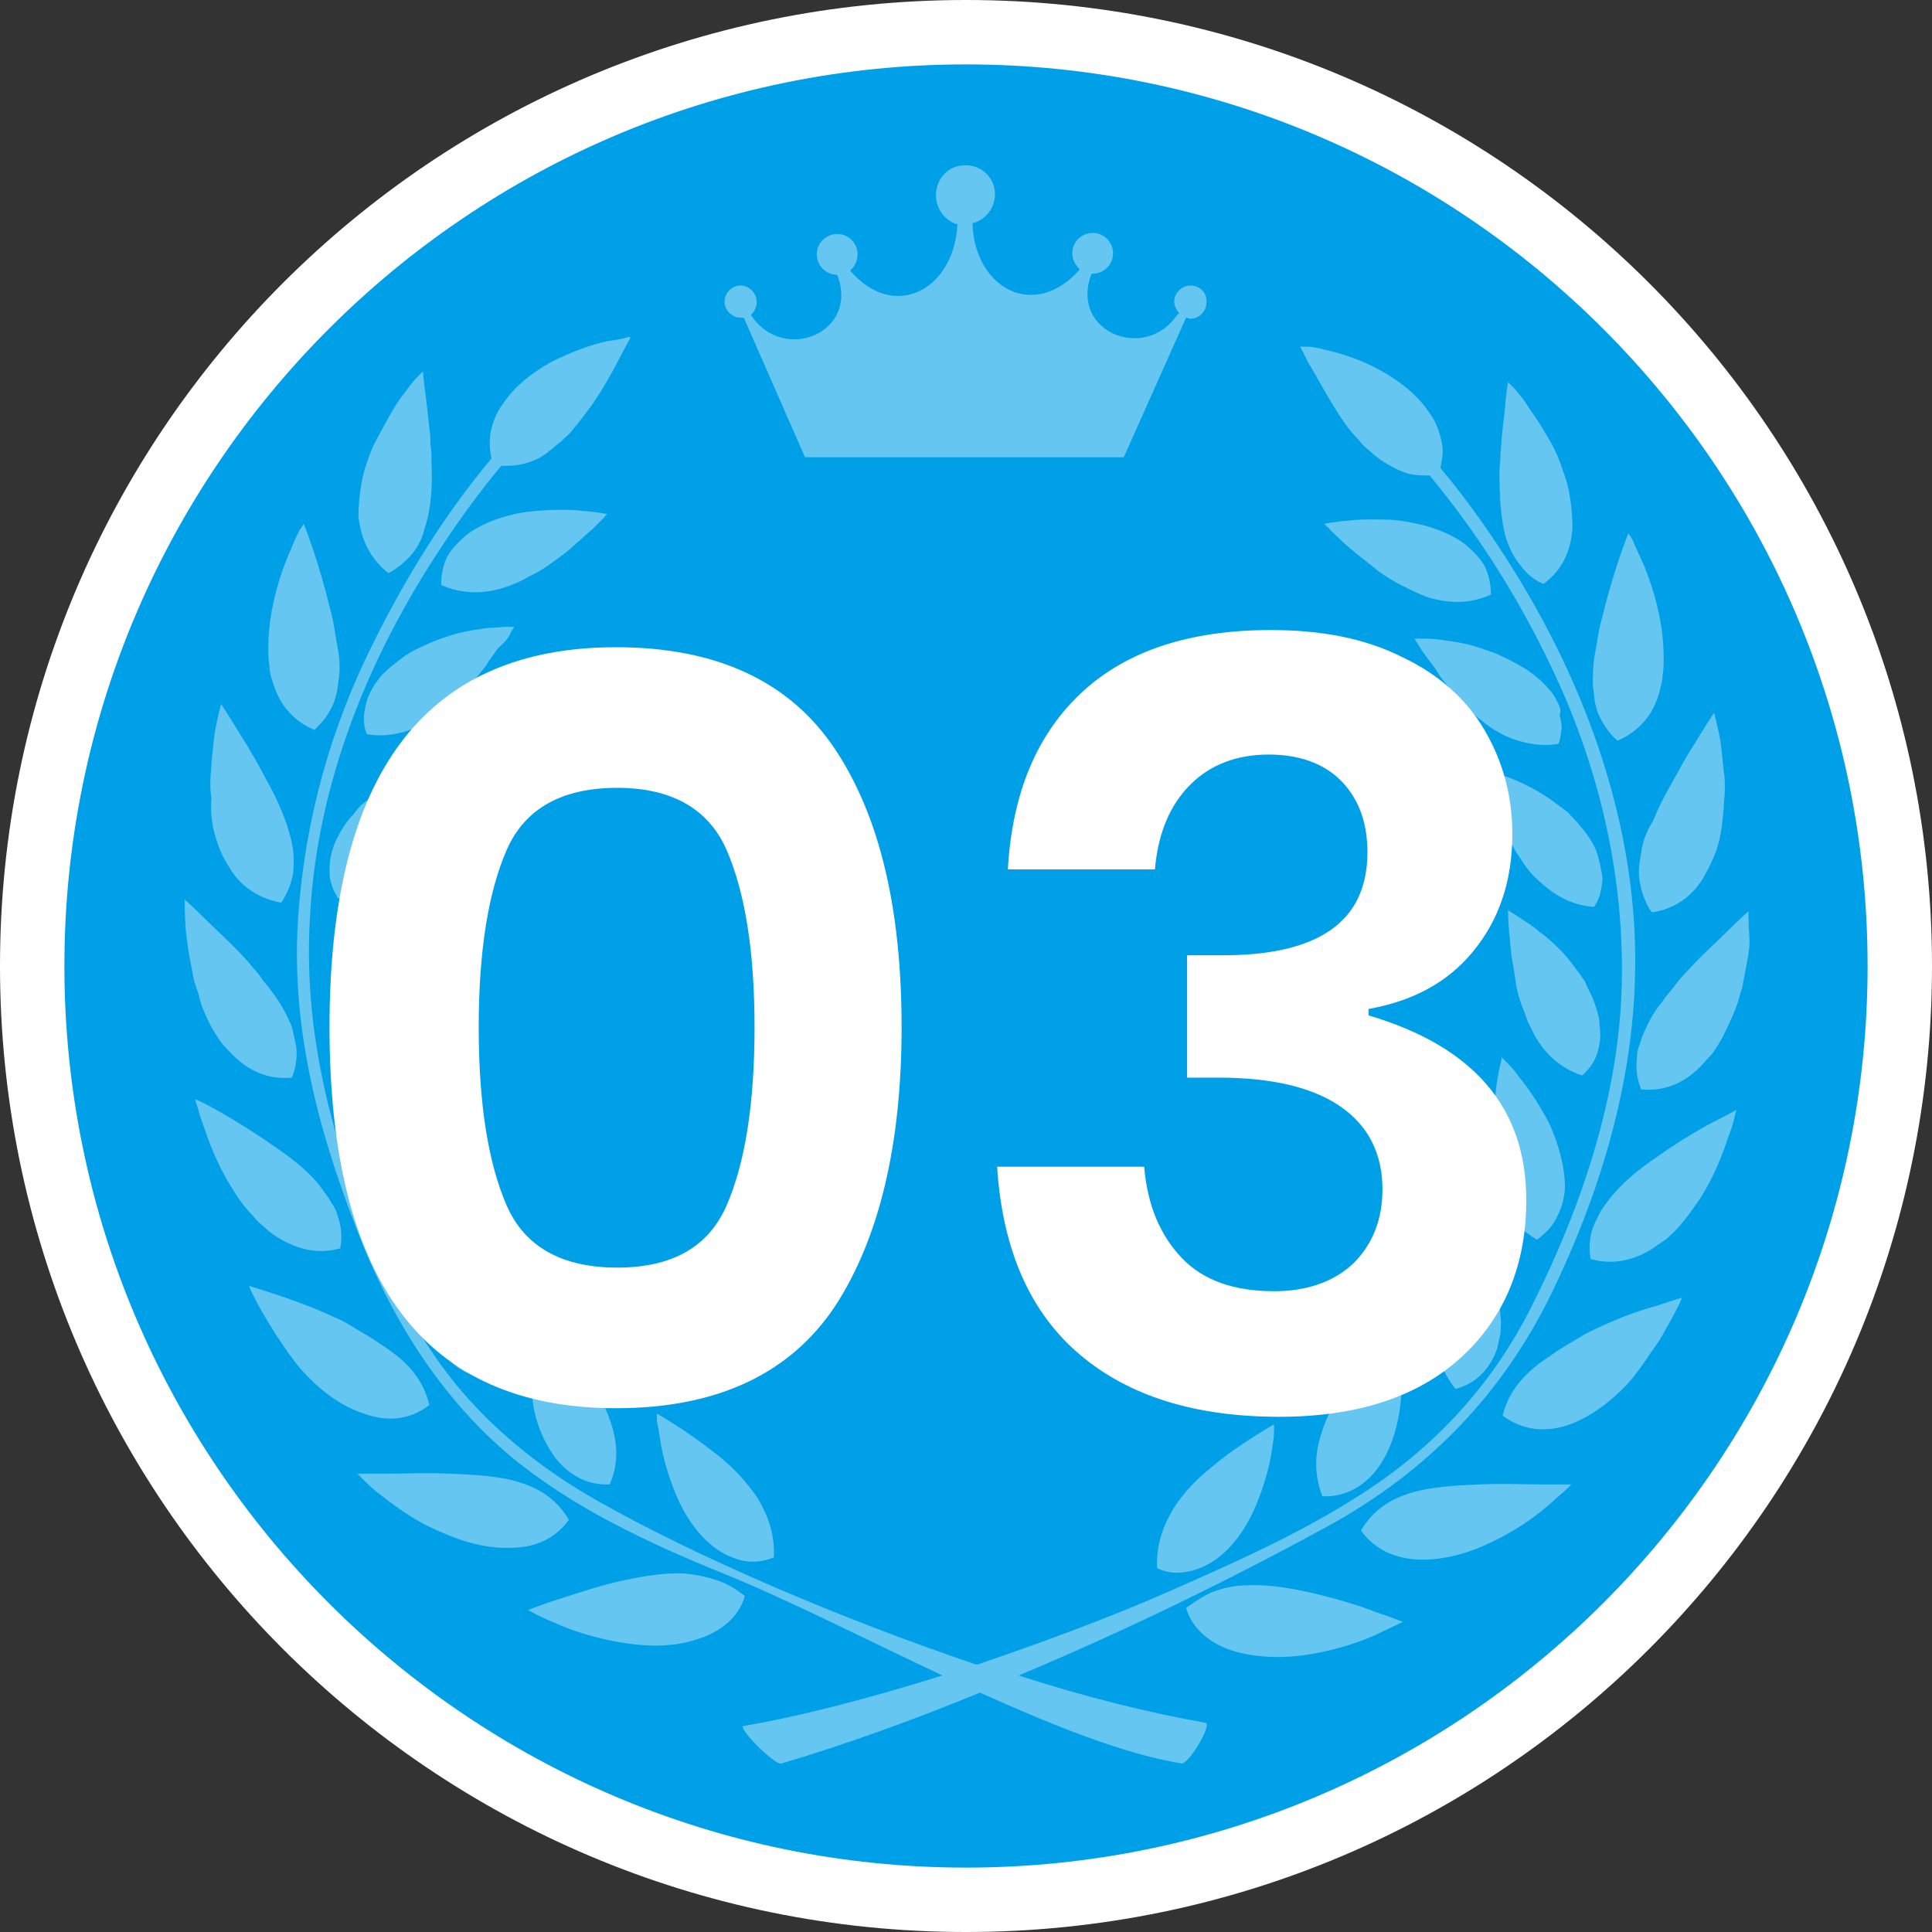
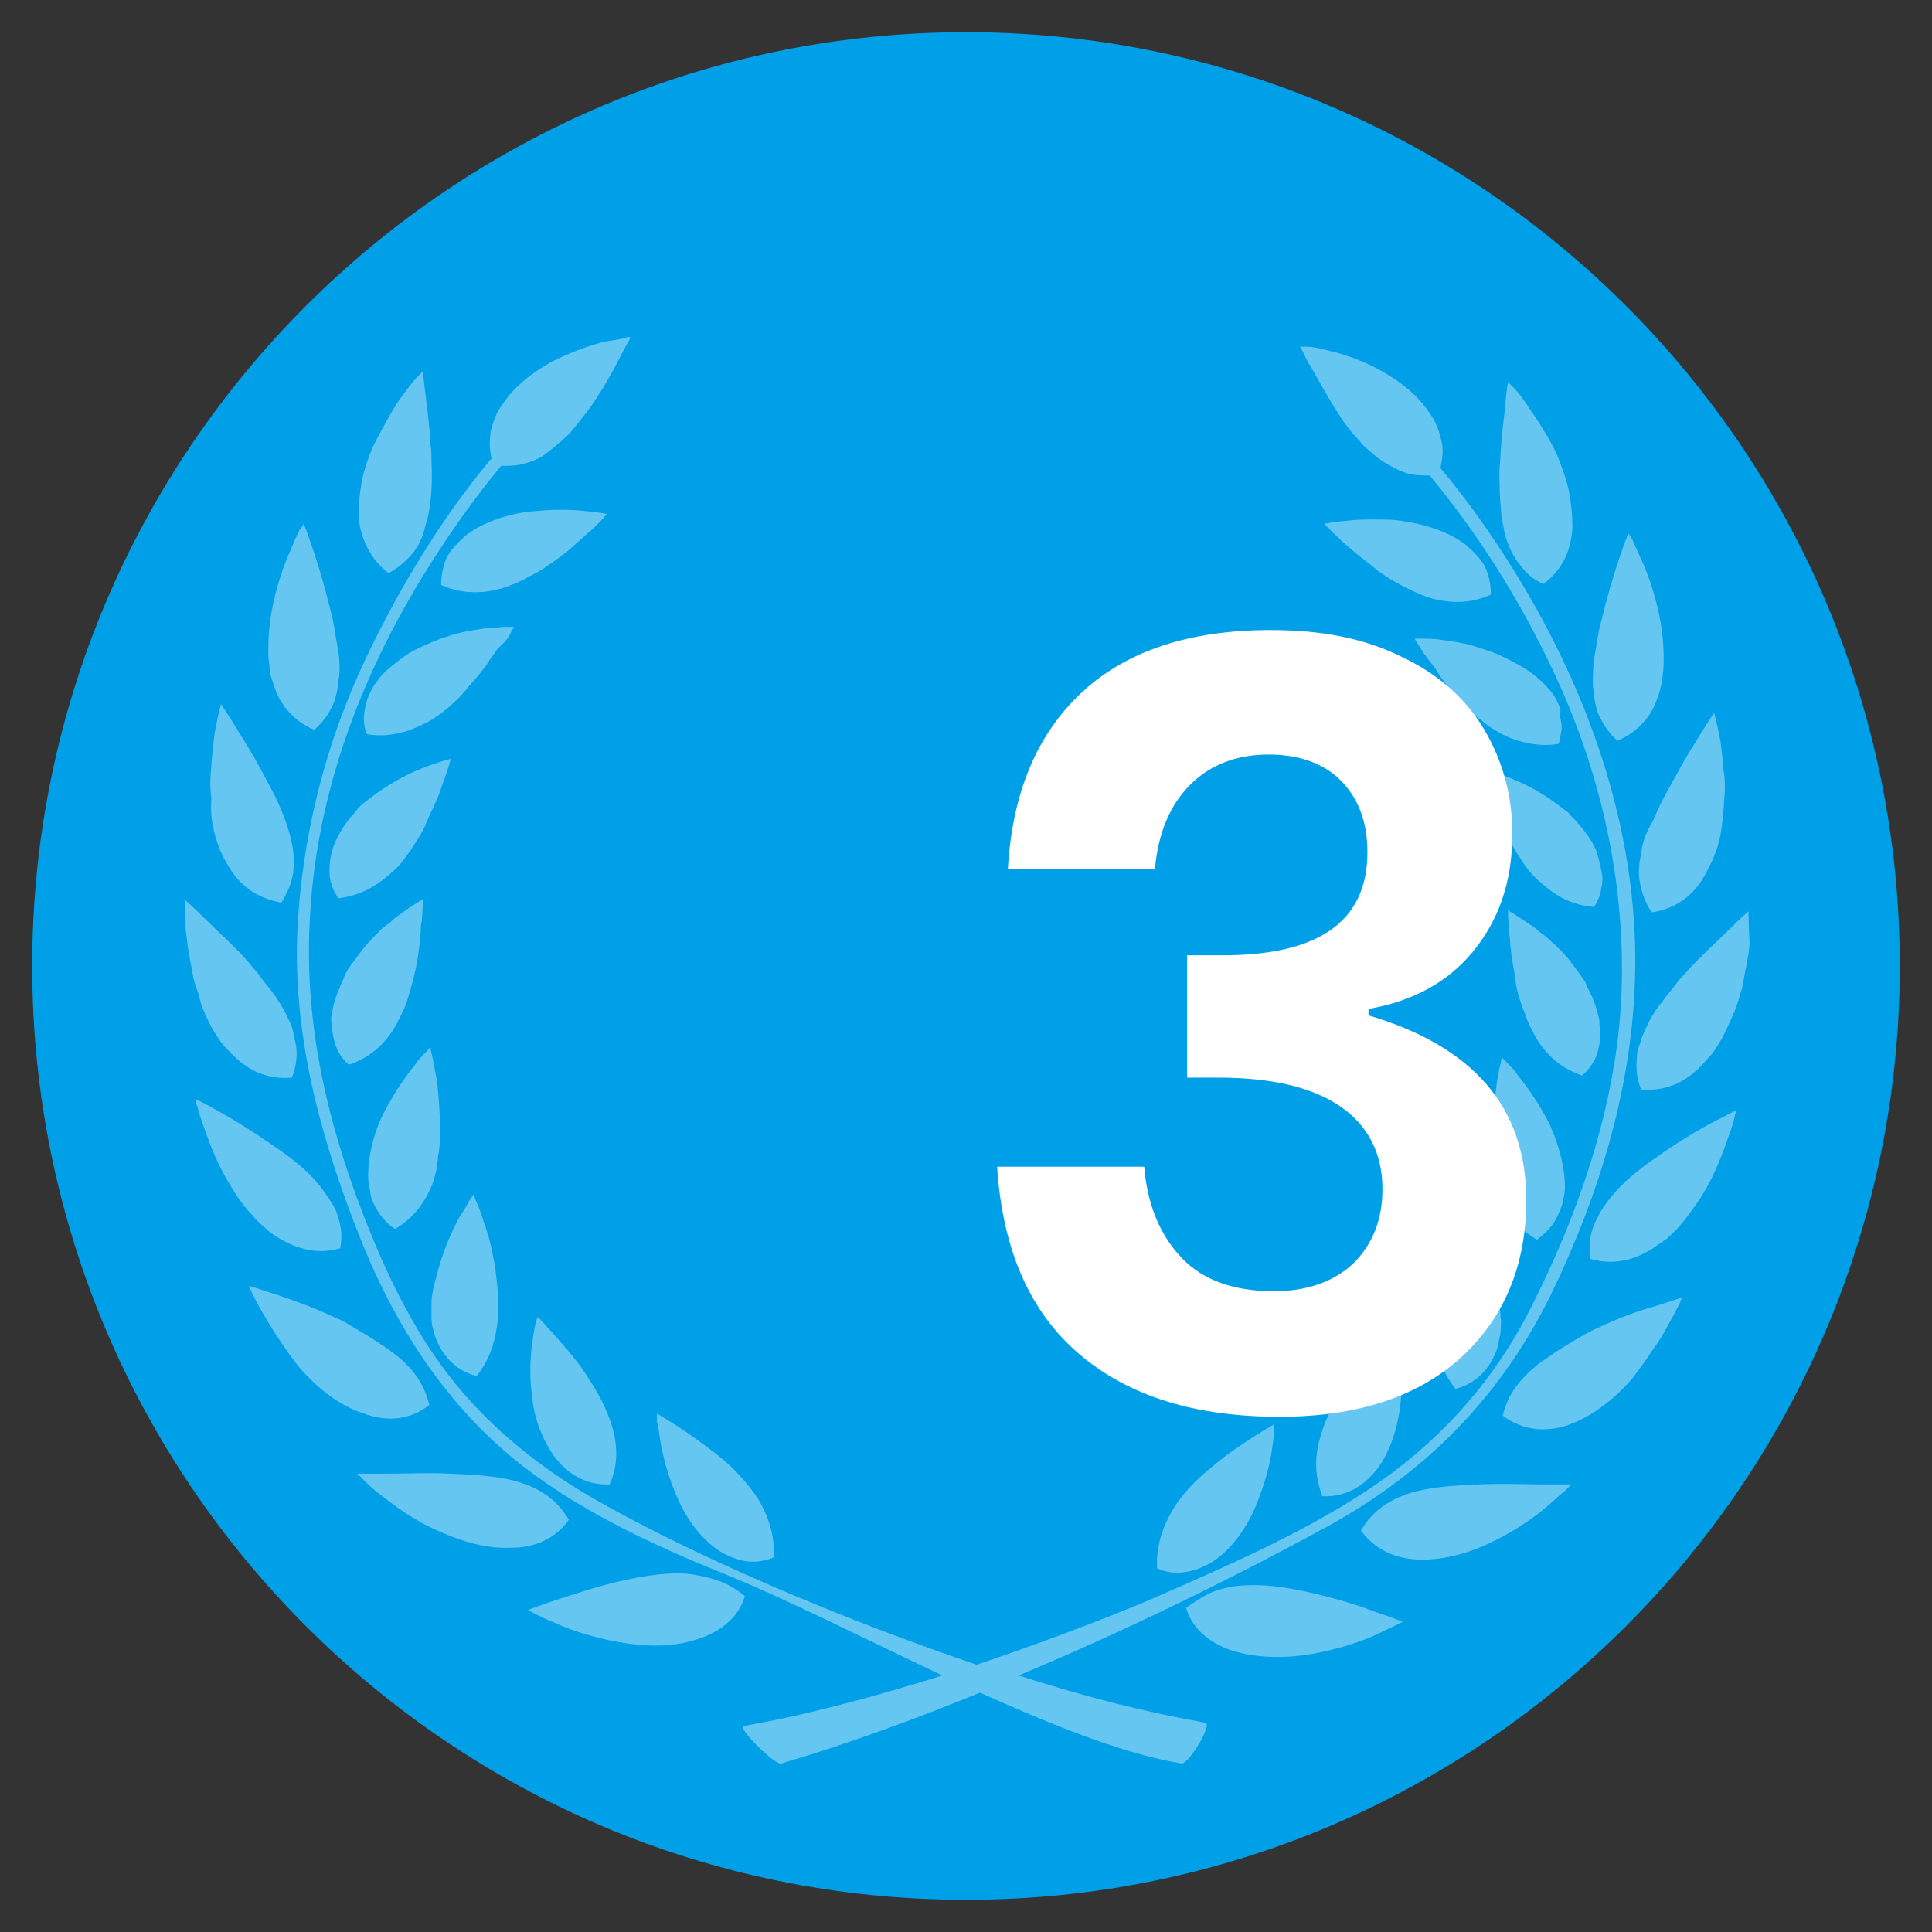
<svg xmlns="http://www.w3.org/2000/svg" version="1.1" id="レイヤー_1" x="0px" y="0px" viewBox="0 0 180 180" style="enable-background:new 0 0 180 180;" xml:space="preserve">
  <rect x="0" y="0" width="180" height="180" fill="#333333" stroke="none" />
  <style type="text/css">
	.st0{fill-rule:evenodd;clip-rule:evenodd;fill:#00A0E9;}
	.st1{fill:#FFFFFF;}
	.st2{opacity:0.4;fill-rule:evenodd;clip-rule:evenodd;fill:#FFFFFF;}
	.st3{opacity:0.4;fill:#FFFFFF;}
</style>
  <g id="medal03">
    <g>
      <path class="st0" d="M90,177c-48,0-87-39-87-87C3,42,42,3,90,3s87,39,87,87C177,138,138,177,90,177z" />
-       <path class="st1" d="M90,6c46.3,0,84,37.7,84,84c0,46.3-37.7,84-84,84S6,136.3,6,90C6,43.7,43.7,6,90,6 M90,0C40.3,0,0,40.3,0,90    c0,49.7,40.3,90,90,90s90-40.3,90-90C180,40.3,139.7,0,90,0L90,0z" />
    </g>
    <path class="st2" d="M66.7,147.2c-0.9-0.3-1.9-0.5-2.9-0.6c-2-0.1-4.3,0.3-6.4,0.8c-2.1,0.5-4.1,1.2-5.7,1.7   c-1.5,0.5-2.5,0.9-2.5,0.9s1,0.6,2.5,1.2c1.5,0.7,3.7,1.4,6,1.8c2.3,0.4,4.8,0.5,7-0.2c2.2-0.6,4.1-2,4.7-4.1   C68.5,148,67.7,147.5,66.7,147.2z M61.5,134.1c0.2,1.4,0.7,3.3,1.5,5.2c0.8,1.9,2,3.7,3.6,4.9c0.8,0.6,1.7,1,2.6,1.2   c0.9,0.2,1.9,0.1,2.9-0.3c0.1-2.2-0.6-4-1.5-5.5c-1-1.5-2.3-2.9-3.7-4c-1.4-1.1-2.8-2.1-3.9-2.8c-1.1-0.7-1.8-1.1-1.8-1.1   s0,0.2,0,0.7C61.3,132.8,61.4,133.4,61.5,134.1z M53,141.6c-1.1-1.9-2.7-2.9-4.6-3.5c-1.9-0.6-4.2-0.7-6.4-0.8c-2.2-0.1-4.4,0-6,0   c-1.7,0-2.7,0-2.7,0s0.2,0.2,0.6,0.6c0.4,0.4,0.9,0.9,1.6,1.4c1.4,1.1,3.3,2.5,5.5,3.4c2.2,1,4.5,1.6,6.6,1.5   C49.8,144.2,51.7,143.4,53,141.6z M51.8,135.9c1.2,1.5,2.9,2.5,5,2.4c0.9-2,0.7-4,0.1-5.8c-0.6-1.8-1.6-3.4-2.6-4.9   c-1-1.4-2.1-2.6-2.9-3.5c-0.4-0.4-0.7-0.8-0.9-1c-0.2-0.2-0.4-0.4-0.4-0.4s-0.1,0.2-0.2,0.6c-0.1,0.4-0.2,1-0.3,1.7   c-0.2,1.4-0.3,3.3,0,5.3C49.8,132.3,50.6,134.3,51.8,135.9z M40,130.9c-0.5-2.1-1.7-3.6-3.3-4.8c-0.4-0.3-0.8-0.6-1.3-0.9   c-0.4-0.3-0.9-0.6-1.4-0.9c-0.5-0.3-1-0.6-1.5-0.9c-0.5-0.3-0.9-0.5-1.4-0.7c-1.9-0.9-3.9-1.6-5.4-2.1c-1.5-0.5-2.5-0.8-2.5-0.8   s0.1,0.3,0.3,0.7c0.2,0.4,0.5,1,0.9,1.7c0.4,0.7,0.9,1.5,1.4,2.3c0.3,0.4,0.6,0.9,0.9,1.3l0.2,0.3l0.3,0.4c0.2,0.3,0.4,0.5,0.6,0.8   c1.8,2.1,3.9,3.7,6.1,4.4C36.1,132.5,38.2,132.3,40,130.9z M40.5,124.4c0.6,1.8,1.9,3.3,3.9,3.8c1.4-1.7,1.8-3.6,2-5.4   c0.1-1.8-0.1-3.5-0.3-4.9c-0.1-0.6-0.3-1.6-0.5-2.4c-0.2-0.8-0.5-1.5-0.7-2.2c-0.2-0.6-0.4-1.1-0.6-1.5c-0.1-0.4-0.2-0.5-0.2-0.5   s-0.1,0.2-0.4,0.6c-0.2,0.4-0.5,0.9-0.9,1.5c-0.7,1.3-1.5,3.1-2,5c-0.1,0.5-0.3,1-0.4,1.5c-0.1,0.5-0.2,1-0.2,1.5c0,0.5,0,1,0,1.5   C40.2,123.5,40.4,123.9,40.5,124.4z M24.6,114.3c0.4,0.4,0.8,0.7,1.3,1c1.8,1.1,3.7,1.6,5.8,1c0.2-1.1,0.1-2-0.2-2.9   c-0.1-0.4-0.3-0.9-0.6-1.3c-0.2-0.4-0.5-0.8-0.8-1.2c-1.1-1.6-2.9-3-4.7-4.2c-1.7-1.2-3.5-2.3-4.9-3.1c-1.4-0.8-2.3-1.2-2.3-1.2   s0,0.3,0.2,0.7c0.1,0.5,0.3,1.1,0.6,1.9c0.5,1.5,1.3,3.6,2.5,5.5c0.6,1,1.2,1.9,2,2.7C23.8,113.6,24.2,114,24.6,114.3z M34.9,112.3   c0.4,0.8,1,1.6,1.9,2.2c1.9-1.1,3-2.8,3.6-4.5c0.1-0.5,0.3-0.9,0.3-1.4c0-0.2,0.1-0.5,0.1-0.7c0-0.2,0.1-0.5,0.1-0.7   c0.1-0.9,0.2-1.9,0.1-2.8c-0.1-1.8-0.2-3.5-0.5-4.8c-0.1-0.6-0.2-1.1-0.3-1.5c-0.1-0.4-0.1-0.6-0.1-0.6S40,97.7,39.7,98   c-0.3,0.3-0.7,0.7-1.1,1.3c-0.9,1.1-2,2.7-2.9,4.5c-0.9,1.8-1.4,3.9-1.4,5.8c0,0.5,0.1,1,0.2,1.4C34.5,111.5,34.7,111.9,34.9,112.3   z M19.7,95.7c0.3,0.5,0.6,1,0.9,1.4c0.3,0.4,0.7,0.8,1.1,1.2c1.5,1.5,3.3,2.3,5.5,2.1c0.4-1,0.5-2,0.4-2.9   c-0.1-0.5-0.2-0.9-0.3-1.4c-0.1-0.5-0.3-0.9-0.5-1.3c-0.4-0.9-1-1.8-1.6-2.6c-0.3-0.4-0.7-0.8-1-1.3c-0.3-0.4-0.7-0.8-1-1.2   c-1.4-1.6-3-3-4.1-4.1c-1.1-1.1-1.9-1.8-1.9-1.8s0,1.1,0.1,2.8c0.1,0.8,0.2,1.8,0.4,2.8c0.1,0.5,0.2,1,0.3,1.6   c0.1,0.5,0.3,1.1,0.5,1.6C18.7,93.7,19.2,94.7,19.7,95.7z M32.5,99.2c2.1-0.7,3.5-2.1,4.4-3.7c0.2-0.4,0.4-0.8,0.6-1.2   c0.2-0.4,0.4-0.9,0.5-1.3c0.3-0.9,0.5-1.8,0.7-2.6c0.2-0.9,0.3-1.7,0.4-2.5c0-0.4,0.1-0.8,0.1-1.1c0-0.3,0-0.7,0.1-1   c0.1-1.2,0.1-2,0.1-2s-0.8,0.4-2,1.3c-0.3,0.2-0.6,0.4-0.9,0.7c-0.3,0.3-0.7,0.5-1,0.8c-0.6,0.6-1.3,1.3-1.9,2.1   c-0.3,0.4-0.6,0.8-0.9,1.2c-0.1,0.2-0.3,0.4-0.4,0.6c-0.1,0.2-0.2,0.4-0.3,0.7c-0.4,0.9-0.8,1.8-1,2.8c-0.1,0.5-0.2,0.9-0.1,1.4   c0,0.5,0.1,0.9,0.2,1.4C31.3,97.7,31.7,98.5,32.5,99.2z M20,77.7c0.3,1.1,0.7,2.1,1.3,3c1,1.8,2.7,3,4.9,3.4   c0.3-0.4,0.5-0.9,0.7-1.3c0.2-0.5,0.3-0.9,0.4-1.4c0.1-0.9,0.1-1.9-0.1-2.8c-0.2-1-0.5-1.9-0.9-2.9c-0.4-1-0.9-2-1.4-2.9   c-0.5-0.9-1-1.9-1.5-2.7c-0.5-0.9-1-1.6-1.4-2.3c-0.8-1.3-1.4-2.2-1.4-2.2s-0.3,1-0.6,2.7c-0.1,0.8-0.2,1.8-0.3,2.8   c0,0.5-0.1,1.1-0.1,1.6c0,0.6,0,1.1,0.1,1.7C19.6,75.4,19.7,76.6,20,77.7z M36.7,81.1c0.7-0.6,1.2-1.4,1.7-2.1   c0.5-0.8,1-1.5,1.3-2.3c0.2-0.4,0.3-0.8,0.5-1.1c0.2-0.4,0.3-0.7,0.5-1.1c0.3-0.7,0.5-1.4,0.7-1.9c0.4-1.1,0.6-1.9,0.6-1.9   s-0.9,0.2-2.2,0.7c-1.4,0.5-3,1.3-4.7,2.5c-0.4,0.3-0.8,0.6-1.2,0.9c-0.4,0.3-0.7,0.7-1,1.1c-0.7,0.7-1.2,1.6-1.6,2.4   c-0.4,0.9-0.6,1.8-0.6,2.7c0,0.5,0,0.9,0.2,1.4c0.1,0.5,0.4,0.9,0.6,1.3C33.8,83.4,35.3,82.4,36.7,81.1z M25.4,63.5   c0.3,1,0.7,1.9,1.4,2.7c0.7,0.8,1.5,1.4,2.5,1.8c0.4-0.4,0.7-0.7,1-1.1c0.3-0.4,0.5-0.8,0.7-1.2c0.2-0.4,0.3-0.9,0.4-1.3   c0.1-0.5,0.1-0.9,0.2-1.4c0.1-1,0-2-0.2-3c-0.2-1-0.3-2.1-0.6-3.1c-0.5-2.1-1.1-4.1-1.6-5.6c-0.5-1.5-0.9-2.5-0.9-2.5   s-0.1,0.2-0.4,0.6c-0.2,0.4-0.5,1-0.8,1.8c-0.7,1.5-1.4,3.6-1.8,5.8c-0.2,1.1-0.3,2.3-0.3,3.4c0,0.5,0,1.1,0.1,1.6   C25.1,62.5,25.2,63,25.4,63.5z M47.6,58.9c0.2-0.3,0.3-0.5,0.3-0.5s-0.2,0-0.7,0c-0.4,0-1,0.1-1.7,0.1c-0.7,0.1-1.5,0.2-2.4,0.4   c-0.4,0.1-0.9,0.2-1.4,0.4c-0.4,0.1-0.9,0.3-1.4,0.5c-0.9,0.4-1.9,0.8-2.7,1.4c-0.8,0.6-1.6,1.2-2.2,1.9c-0.3,0.4-0.6,0.8-0.8,1.2   c-0.2,0.4-0.4,0.8-0.5,1.3c-0.1,0.4-0.2,0.9-0.2,1.4c0,0.5,0.1,1,0.3,1.4c1.1,0.2,2.1,0.1,3-0.1c0.9-0.2,1.8-0.6,2.6-1   c0.4-0.2,0.8-0.5,1.1-0.7c0.2-0.1,0.4-0.3,0.5-0.4c0.2-0.1,0.4-0.3,0.5-0.4c0.7-0.6,1.3-1.2,1.8-1.9c0.6-0.6,1.1-1.3,1.6-1.9   c0.1-0.2,0.2-0.3,0.3-0.5c0.1-0.1,0.2-0.3,0.3-0.4c0.2-0.3,0.4-0.6,0.6-0.8C47.2,59.7,47.5,59.2,47.6,58.9z M36.2,53.4   c0.9-0.5,1.6-1.1,2.2-1.8c0.6-0.7,1-1.6,1.2-2.5c0.6-1.8,0.7-4,0.6-6.1c0-0.5,0-1.1-0.1-1.6c0-0.5,0-1-0.1-1.5   c-0.1-1-0.2-1.9-0.3-2.7c-0.2-1.5-0.3-2.6-0.3-2.6s-0.2,0.2-0.5,0.5c-0.3,0.3-0.7,0.8-1.2,1.5c-0.5,0.6-1,1.4-1.5,2.3   c-0.5,0.9-1,1.8-1.5,2.8c-0.4,1-0.8,2.1-1,3.2c-0.2,1.1-0.3,2.2-0.3,3.2C33.6,50.2,34.5,52.1,36.2,53.4z M51.6,52.3   c0.7-0.5,1.4-1,2-1.6c0.6-0.5,1.1-1,1.6-1.4c0.4-0.4,0.8-0.8,1-1c0.2-0.3,0.4-0.4,0.4-0.4s-0.9-0.2-2.3-0.3   c-0.7-0.1-1.5-0.1-2.4-0.1c-0.9,0-1.9,0.1-2.9,0.2c-2,0.3-4,1-5.5,2.1c-0.7,0.6-1.4,1.3-1.8,2c-0.4,0.8-0.6,1.7-0.6,2.7   c2,0.9,4,0.8,5.7,0.3c0.9-0.3,1.7-0.6,2.5-1.1C50.2,53.3,50.9,52.8,51.6,52.3z M112.3,160.5c-5.2-0.9-11.2-2.4-17.4-4.4   c10.3-4.3,20.2-9.2,28.8-13.9c9.3-5.1,16.3-12.3,20.9-21.8c4.3-8.9,7.3-18.6,7.7-28.5c0.6-13.6-4-27-11.1-38.5   c-2.1-3.4-4.4-6.7-7-9.8c0.2-0.9,0.3-1.7,0.1-2.5c-0.2-0.9-0.5-1.8-1.1-2.6c-1.1-1.7-2.8-3-4.6-4c-1.8-1-3.7-1.6-5.1-1.9   c-0.7-0.2-1.3-0.3-1.7-0.3c-0.2,0-0.4,0-0.5,0c-0.1,0-0.2,0-0.2,0s0,0,0.1,0.1c0,0.1,0.1,0.2,0.2,0.4c0.2,0.4,0.4,0.9,0.8,1.5   c0.7,1.2,1.6,2.9,2.6,4.4c0.5,0.8,1.1,1.6,1.8,2.3c0.3,0.4,0.6,0.7,1,1c0.3,0.3,0.7,0.6,1.1,0.9c0.8,0.5,1.5,0.9,2.4,1.2   c0.7,0.2,1.4,0.2,2.1,0.2c4.9,5.9,9,12.6,12.1,19.5c3.9,8.7,6,18.2,5.8,27.7c-0.2,10.4-3.7,20.9-8.4,30.2   c-3.6,7.2-8.9,13-15.7,17.4c-6,3.9-12.7,6.8-19.3,9.7c-4.9,2.1-10.8,4.3-16.7,6.3c-12.7-4.3-26-10-35.2-15.2   c-4.8-2.7-9.2-6.1-12.8-10.3c-3.6-4.2-6.2-9.2-8.3-14.3c-4-9.7-6.5-19.7-5.8-30.2c0.7-12.3,5.5-24,12.2-34.1   c1.7-2.6,3.6-5.2,5.6-7.6c0.7,0,1.4,0,2.1-0.2c0.9-0.2,1.7-0.6,2.4-1.2c0.4-0.3,0.7-0.6,1.1-0.9c0.3-0.3,0.7-0.6,1-1   c0.6-0.7,1.2-1.5,1.8-2.3c1.1-1.6,2-3.2,2.6-4.4c0.3-0.6,0.6-1.1,0.8-1.5c0.1-0.2,0.2-0.3,0.2-0.4c0-0.1,0.1-0.1,0.1-0.1   s-0.1,0-0.1,0c-0.1,0-0.3,0-0.5,0.1c-0.4,0.1-1,0.2-1.7,0.3c-1.4,0.3-3.3,1-5.1,1.9c-1.8,1-3.5,2.3-4.6,4c-0.6,0.8-0.9,1.7-1.1,2.6   c-0.1,0.8-0.1,1.6,0.1,2.4c-4.7,5.6-8.6,12.1-11.7,18.6c-3.8,8-6,16.7-6.4,25.6c-0.4,10.2,2.4,19.9,6.2,29.3   c3.1,7.5,7.5,14.3,13.7,19.5c5.8,4.8,12.9,8.1,19.8,10.9c5.7,2.3,13,6,20.4,9.5c-6.7,2.1-13.2,3.8-18.5,4.7   c-0.7,0.1,2.9,3.7,3.5,3.5c6.1-1.8,12.4-4.1,18.5-6.6c6.7,3,13.3,5.7,18.8,6.6C110.8,164.3,113,160.6,112.3,160.5z M122.6,148.5   c-2.1-0.5-4.3-0.9-6.4-0.8c-1,0-2,0.2-2.9,0.5c-0.9,0.3-1.8,0.9-2.8,1.6c0.6,2.1,2.5,3.5,4.7,4.1c2.2,0.6,4.7,0.6,7,0.2   c2.3-0.4,4.5-1.1,6-1.8c1.5-0.7,2.5-1.2,2.5-1.2s-1-0.4-2.5-0.9C126.7,149.6,124.7,149,122.6,148.5z M110.8,146.4   c0.9-0.2,1.8-0.6,2.6-1.2c1.6-1.2,2.8-3,3.6-4.9c0.8-1.9,1.3-3.8,1.5-5.2c0.1-0.7,0.2-1.3,0.2-1.7c0-0.4,0-0.7,0-0.7   s-0.7,0.4-1.8,1.1c-1.1,0.7-2.5,1.6-3.9,2.8c-1.4,1.1-2.8,2.5-3.7,4c-0.9,1.5-1.6,3.3-1.5,5.5C108.8,146.6,109.8,146.6,110.8,146.4   z M137.8,138.3c-2.2,0.1-4.4,0.2-6.4,0.8c-1.9,0.6-3.5,1.6-4.6,3.5c1.3,1.8,3.2,2.6,5.3,2.7c2.1,0.1,4.5-0.5,6.6-1.5   c2.2-1,4.1-2.3,5.5-3.5c0.7-0.6,1.2-1.1,1.6-1.4c0.4-0.4,0.6-0.6,0.6-0.6s-1.1,0-2.7,0C142.2,138.3,140,138.2,137.8,138.3z    M123.2,139.4c2.1,0.1,3.8-0.9,5-2.4c1.2-1.5,1.9-3.6,2.2-5.6c0.3-2,0.2-3.9,0-5.3c-0.1-0.7-0.2-1.3-0.3-1.7   c-0.1-0.4-0.2-0.6-0.2-0.6s-0.1,0.1-0.4,0.4c-0.2,0.2-0.6,0.6-0.9,1c-0.8,0.9-1.8,2.1-2.9,3.5c-1,1.4-2.1,3.1-2.6,4.9   C122.5,135.4,122.4,137.3,123.2,139.4z M148.9,123.7c-0.5,0.2-1,0.5-1.4,0.7c-0.5,0.3-1,0.6-1.5,0.9c-0.5,0.3-1,0.6-1.4,0.9   c-0.4,0.3-0.9,0.6-1.3,0.9c-1.6,1.3-2.8,2.7-3.3,4.8c1.8,1.3,3.8,1.6,6,0.9c2.1-0.7,4.3-2.3,6.1-4.4c0.2-0.3,0.4-0.5,0.6-0.8   l0.3-0.4l0.2-0.3c0.3-0.4,0.6-0.9,0.9-1.3c0.6-0.8,1-1.6,1.4-2.3c0.4-0.7,0.7-1.3,0.9-1.7c0.2-0.4,0.3-0.7,0.3-0.7s-1,0.3-2.5,0.8   C152.7,122.1,150.8,122.8,148.9,123.7z M139.2,119.6c-0.6-2-1.4-3.8-2-5c-0.3-0.6-0.6-1.2-0.9-1.5c-0.2-0.4-0.4-0.6-0.4-0.6   s-0.1,0.2-0.2,0.5c-0.1,0.4-0.4,0.9-0.6,1.5c-0.2,0.6-0.5,1.3-0.7,2.2c-0.2,0.8-0.5,1.8-0.5,2.4c-0.2,1.4-0.4,3.1-0.3,4.9   c0.1,1.8,0.6,3.6,2,5.4c2-0.5,3.3-2,3.9-3.8c0.1-0.5,0.2-0.9,0.3-1.4c0-0.5,0.1-1,0-1.5c0-0.5-0.1-1-0.2-1.5   C139.5,120.6,139.4,120.1,139.2,119.6z M154.5,107.7c-1.8,1.2-3.5,2.6-4.7,4.2c-0.3,0.4-0.6,0.8-0.8,1.2c-0.2,0.4-0.4,0.8-0.6,1.3   c-0.3,0.9-0.4,1.9-0.2,2.9c2.1,0.6,4.1,0.1,5.8-1c0.4-0.3,0.9-0.6,1.3-0.9c0.4-0.4,0.8-0.7,1.2-1.2c0.7-0.8,1.4-1.8,2-2.7   c1.2-1.9,2-4,2.5-5.5c0.3-0.8,0.5-1.4,0.6-1.9c0.1-0.5,0.2-0.7,0.2-0.7s-0.9,0.5-2.3,1.2C158,105.4,156.2,106.5,154.5,107.7z    M143.2,115.5c0.8-0.6,1.5-1.3,1.9-2.2c0.2-0.4,0.4-0.9,0.5-1.3c0.1-0.5,0.2-0.9,0.2-1.4c0-1.9-0.6-4-1.4-5.8   c-0.9-1.8-2-3.4-2.9-4.5c-0.4-0.6-0.8-1-1.1-1.3c-0.3-0.3-0.5-0.5-0.5-0.5s0,0.2-0.1,0.6c-0.1,0.4-0.2,0.9-0.3,1.5   c-0.2,1.2-0.3,3-0.5,4.8c0,0.9,0,1.9,0.1,2.8c0,0.2,0.1,0.5,0.1,0.7c0,0.2,0.1,0.5,0.1,0.7c0.1,0.5,0.2,0.9,0.3,1.4   C140.2,112.8,141.3,114.4,143.2,115.5z M162.9,84.9c0,0-0.8,0.7-1.9,1.8c-1.1,1.1-2.7,2.5-4.1,4.1c-0.4,0.4-0.7,0.8-1,1.2   c-0.3,0.4-0.7,0.8-1,1.3c-0.7,0.8-1.2,1.7-1.6,2.6c-0.2,0.4-0.4,0.9-0.5,1.3c-0.2,0.5-0.3,0.9-0.3,1.4c-0.1,0.9,0,1.9,0.4,2.9   c2.2,0.2,4-0.6,5.5-2.1c0.4-0.4,0.7-0.8,1.1-1.2c0.3-0.4,0.6-0.9,0.9-1.4c0.5-1,1-2,1.4-3.1c0.2-0.5,0.3-1.1,0.5-1.6   c0.1-0.5,0.2-1.1,0.3-1.6c0.2-1,0.4-2,0.4-2.8C162.9,86,162.9,84.9,162.9,84.9z M148.9,97.8c0.1-0.4,0.2-0.9,0.2-1.4   c0-0.5-0.1-0.9-0.1-1.4c-0.2-0.9-0.5-1.9-1-2.8c-0.1-0.2-0.2-0.4-0.3-0.7c-0.1-0.2-0.3-0.4-0.4-0.6c-0.3-0.4-0.6-0.8-0.9-1.2   c-0.6-0.8-1.3-1.5-2-2.1c-0.3-0.3-0.7-0.6-1-0.8c-0.3-0.3-0.6-0.5-0.9-0.7c-1.2-0.8-2-1.3-2-1.3s0,0.8,0.1,2c0,0.3,0.1,0.6,0.1,1   c0,0.4,0.1,0.7,0.1,1.1c0.1,0.8,0.3,1.6,0.4,2.5c0.1,0.9,0.4,1.8,0.7,2.6c0.2,0.4,0.3,0.9,0.5,1.3c0.2,0.4,0.4,0.8,0.6,1.2   c0.9,1.6,2.3,3,4.4,3.7C148.2,99.5,148.7,98.7,148.9,97.8z M152.9,79.5c-0.2,1-0.3,1.9-0.1,2.8c0.1,0.5,0.2,0.9,0.4,1.4   c0.2,0.5,0.4,0.9,0.7,1.3c2.2-0.3,3.9-1.6,4.9-3.4c0.5-0.9,1-1.9,1.3-3c0.3-1.1,0.4-2.2,0.5-3.4c0-0.6,0.1-1.1,0.1-1.7   c0-0.5,0-1.1-0.1-1.6c-0.1-1-0.2-2-0.3-2.8c-0.3-1.6-0.6-2.7-0.6-2.7s-0.6,0.9-1.4,2.2c-0.4,0.7-0.9,1.4-1.4,2.3   c-0.5,0.9-1,1.8-1.5,2.7c-0.5,0.9-1,1.9-1.4,2.9C153.3,77.6,153,78.6,152.9,79.5z M148.7,79.2c-0.4-0.9-1-1.7-1.6-2.4   c-0.3-0.4-0.7-0.7-1-1.1c-0.4-0.3-0.8-0.6-1.2-0.9c-1.6-1.2-3.3-2-4.7-2.5c-1.3-0.5-2.2-0.7-2.2-0.7s0.2,0.8,0.6,1.9   c0.2,0.6,0.4,1.2,0.7,1.9c0.1,0.4,0.3,0.7,0.5,1.1c0.2,0.4,0.3,0.8,0.5,1.1c0.4,0.8,0.8,1.6,1.3,2.3c0.5,0.8,1,1.5,1.7,2.1   c1.4,1.3,2.9,2.3,5.2,2.5c0.3-0.4,0.5-0.9,0.6-1.3c0.1-0.5,0.2-0.9,0.2-1.4C149.2,81,149,80.1,148.7,79.2z M148.6,65.4   c0.1,0.5,0.2,0.9,0.4,1.3c0.2,0.4,0.4,0.8,0.7,1.2c0.3,0.4,0.6,0.8,1,1.1c1-0.4,1.8-1,2.5-1.8c0.7-0.8,1.1-1.7,1.4-2.7   c0.1-0.5,0.3-1,0.3-1.6c0.1-0.5,0.1-1.1,0.1-1.6c0-1.1-0.1-2.3-0.3-3.4c-0.4-2.2-1.1-4.3-1.8-5.8c-0.3-0.7-0.6-1.3-0.8-1.8   c-0.2-0.4-0.4-0.6-0.4-0.6s-0.4,1-0.9,2.5c-0.5,1.5-1.1,3.5-1.6,5.6c-0.3,1-0.4,2.1-0.6,3.1c-0.2,1-0.2,2.1-0.2,3   C148.5,64.4,148.5,64.9,148.6,65.4z M145.1,65.4c-0.2-0.4-0.4-0.8-0.8-1.2c-0.6-0.7-1.4-1.4-2.2-1.9c-0.8-0.5-1.8-1-2.7-1.4   c-0.5-0.2-0.9-0.3-1.4-0.5c-0.4-0.1-0.9-0.3-1.4-0.4c-0.9-0.2-1.7-0.3-2.4-0.4c-0.7-0.1-1.3-0.1-1.7-0.1c-0.4,0-0.7,0-0.7,0   s0.1,0.2,0.3,0.5c0.2,0.3,0.4,0.7,0.8,1.2c0.2,0.3,0.4,0.5,0.6,0.8c0.1,0.1,0.2,0.3,0.3,0.4c0.1,0.2,0.2,0.3,0.3,0.5   c0.4,0.6,1,1.3,1.6,1.9c0.5,0.7,1.2,1.3,1.8,1.9c0.2,0.2,0.4,0.3,0.5,0.4c0.2,0.1,0.3,0.3,0.5,0.4c0.4,0.3,0.7,0.5,1.1,0.7   c0.8,0.5,1.7,0.8,2.6,1c0.9,0.2,1.9,0.3,3,0.1c0.2-0.5,0.2-1,0.3-1.4c0-0.5-0.1-0.9-0.2-1.3C145.5,66.2,145.3,65.8,145.1,65.4z    M141.6,52.6c0.5,0.7,1.2,1.4,2.2,1.8c1.8-1.3,2.6-3.2,2.7-5.3c0-1-0.1-2.1-0.3-3.2c-0.2-1.1-0.6-2.1-1-3.2c-0.4-1-1-2-1.5-2.8   c-0.5-0.9-1.1-1.6-1.5-2.3c-0.5-0.7-0.9-1.2-1.2-1.5c-0.3-0.3-0.5-0.5-0.5-0.5s-0.2,1-0.3,2.6c-0.1,0.8-0.2,1.7-0.3,2.7   c0,0.5-0.1,1-0.1,1.5c0,0.5-0.1,1-0.1,1.6c0,2.1,0.1,4.3,0.6,6.1C140.6,51,141,51.9,141.6,52.6z M136.5,50.7   c-1.5-1.1-3.5-1.8-5.5-2.1c-1-0.2-1.9-0.2-2.9-0.2c-0.9,0-1.7,0-2.4,0.1c-1.4,0.1-2.3,0.3-2.3,0.3s0.1,0.2,0.4,0.4   c0.2,0.3,0.6,0.6,1,1c0.4,0.4,1,0.9,1.6,1.4c0.6,0.5,1.3,1,2,1.6c0.7,0.5,1.5,1,2.3,1.4c0.8,0.4,1.6,0.8,2.5,1.1   c1.8,0.5,3.7,0.6,5.7-0.3c0-1-0.2-1.9-0.6-2.7C137.9,52,137.2,51.3,136.5,50.7z" />
-     <path class="st3" d="M110.9,26.6c-0.8,0-1.5,0.7-1.5,1.5c0,0.4,0.2,0.8,0.5,1.1h-0.1c0,0,0,0.1-0.1,0.1c-3,4.5-10.1,1.6-8-3.8h0.1   c1,0,1.9-0.8,1.9-1.9c0-1-0.8-1.9-1.9-1.9c-1,0-1.9,0.8-1.9,1.9c0,0.6,0.3,1.1,0.7,1.5c-4.2,4.8-9.8,1.8-10-4.3   c1.2-0.3,2.1-1.4,2.1-2.7c0-1.5-1.2-2.7-2.7-2.7l-0.1,0c-1.5,0-2.7,1.2-2.7,2.8c0,1.3,0.9,2.4,2,2.7c-0.3,6.1-5.9,9.1-10,4.3   c0.4-0.3,0.7-0.9,0.7-1.5c0-1-0.8-1.9-1.9-1.9c-1,0-1.9,0.8-1.9,1.9c0,1,0.8,1.9,1.9,1.9h0c2.1,5.4-5,8.3-8,3.8l0-0.1   c0.3-0.3,0.5-0.7,0.5-1.2c0-0.8-0.7-1.5-1.5-1.5c-0.8,0-1.5,0.7-1.5,1.5c0,0.8,0.7,1.5,1.5,1.5c0.1,0,0.2,0,0.3,0l5.7,13h29.7   l5.8-13c0.1,0,0.3,0.1,0.4,0.1c0.8,0,1.5-0.7,1.5-1.5C112.5,27.3,111.8,26.6,110.9,26.6z" />
    <g>
-       <path class="st1" d="M30.7,95.7c0-23.6,8.9-35.4,26.7-35.4c9.4,0,16.2,3.2,20.4,9.5c4.2,6.3,6.2,15,6.2,25.9c0,11-2.1,19.7-6.2,26    c-4.2,6.3-11,9.5-20.4,9.5C39.6,131.2,30.7,119.4,30.7,95.7L30.7,95.7z M70.3,95.7c0-7.1-0.9-12.6-2.6-16.5    c-1.7-3.9-5.2-5.8-10.2-5.8c-5.1,0-8.6,1.9-10.3,5.8c-1.7,3.9-2.6,9.4-2.6,16.5c0,7.2,0.9,12.7,2.6,16.6c1.7,3.9,5.2,5.8,10.3,5.8    c5.1,0,8.5-1.9,10.2-5.8C69.4,108.4,70.3,102.9,70.3,95.7L70.3,95.7z" />
      <path class="st1" d="M118.4,58.7c-7.5,0-13.4,1.9-17.6,5.8c-4.2,3.9-6.5,9.4-6.9,16.5h13.7c0.3-3.4,1.4-6,3.3-7.9    c1.9-1.9,4.4-2.8,7.3-2.8c2.8,0,5.1,0.8,6.7,2.4c1.6,1.6,2.5,3.8,2.5,6.7c0,6.5-4.6,9.7-13.9,9.6h-2.9v11.4h2.9    c5,0,8.8,0.9,11.4,2.7c2.6,1.8,3.9,4.4,3.9,7.7c0,2.8-0.9,5.1-2.7,6.9c-1.8,1.7-4.3,2.6-7.4,2.6c-3.7,0-6.6-1-8.6-3.1    c-2-2.1-3.2-4.9-3.5-8.5H92.9c0.5,7.8,3.1,13.6,7.7,17.5c4.6,3.9,10.8,5.8,18.6,5.8c7.3,0,13-1.9,17-5.6c4-3.7,6-8.6,6-14.6    c0-8.6-4.9-14.3-14.7-17.2V94c4-0.7,7.3-2.4,9.7-5.3c2.4-2.9,3.7-6.5,3.7-11c0-3.6-0.9-6.8-2.6-9.7c-1.7-2.9-4.3-5.2-7.7-6.8    C127.2,59.5,123.2,58.7,118.4,58.7L118.4,58.7z" />
    </g>
  </g>
</svg>